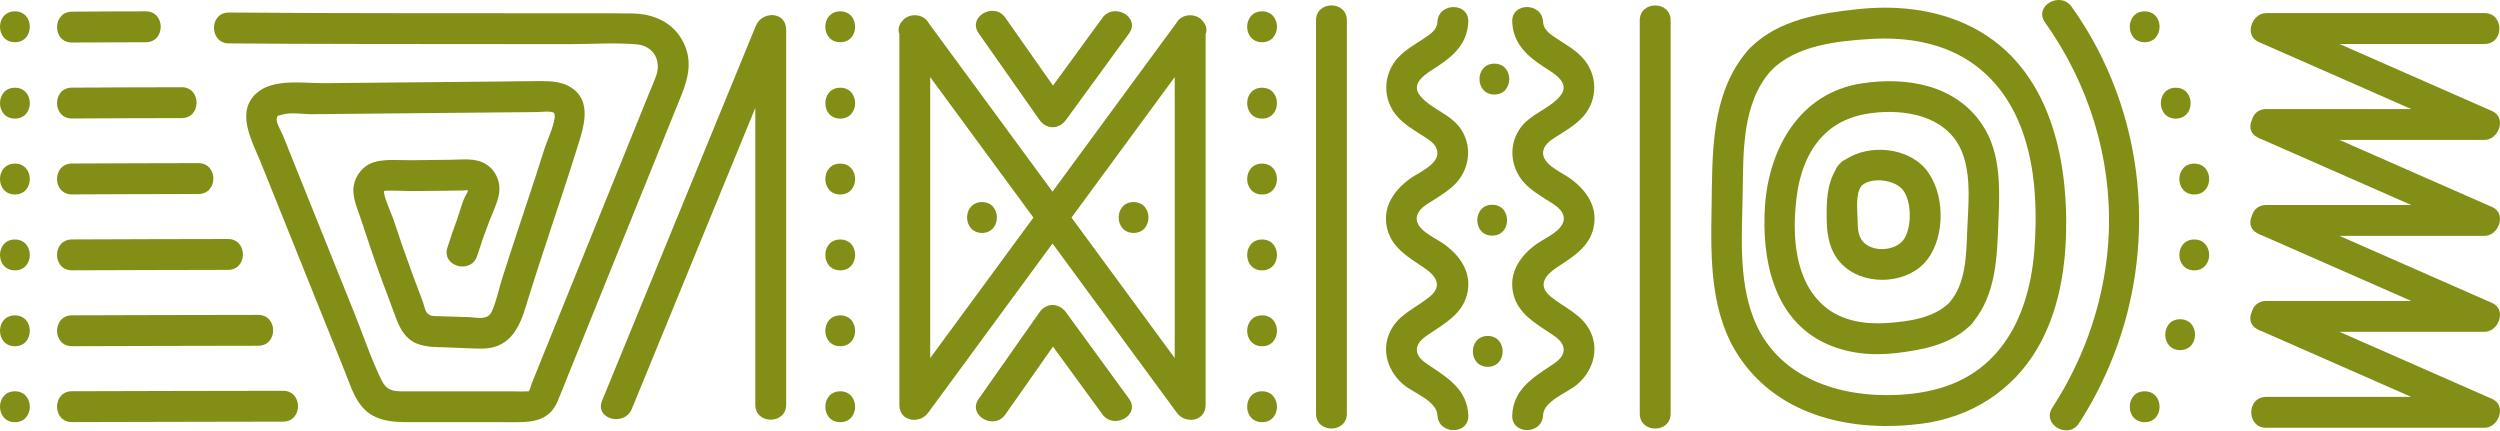
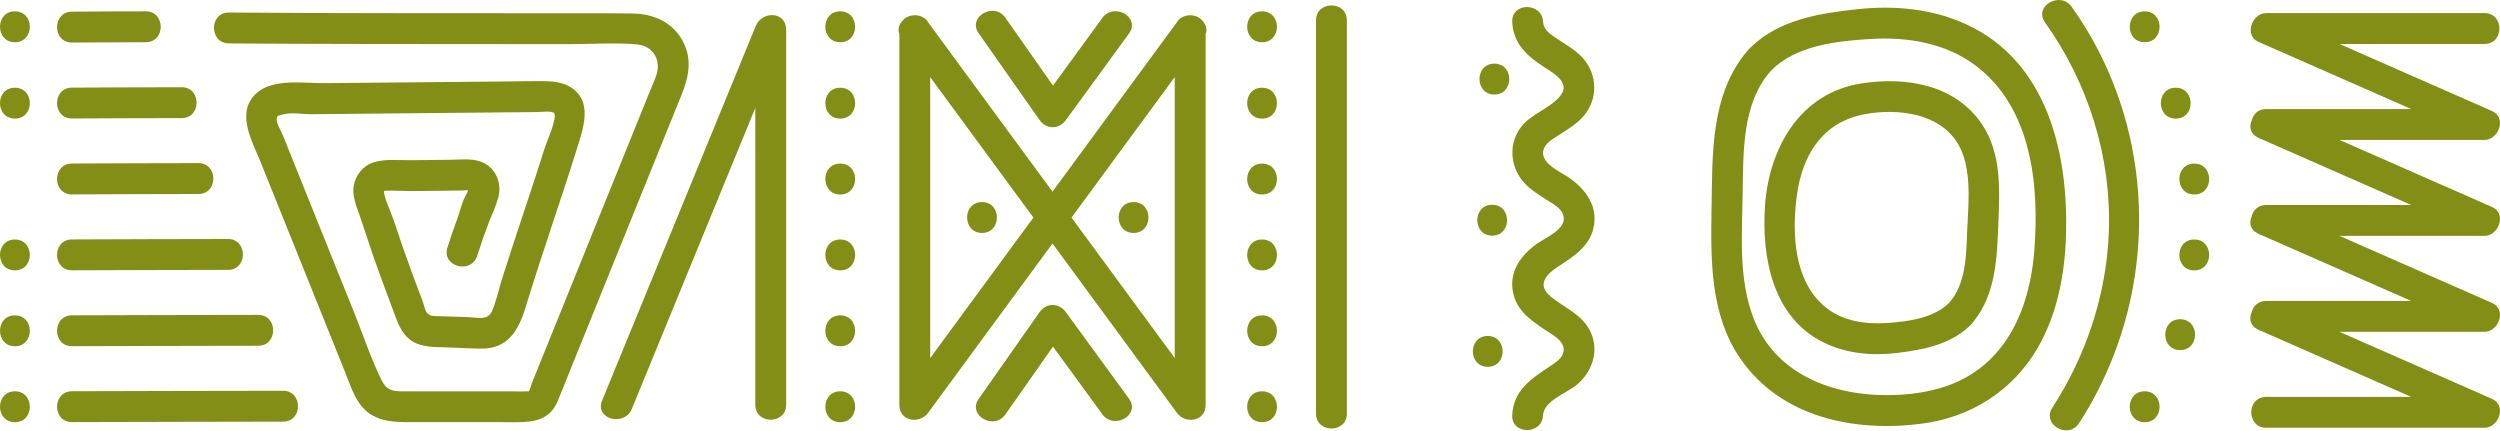
<svg xmlns="http://www.w3.org/2000/svg" width="342" height="59" viewBox="0 0 342 59" fill="none">
  <path d="M2.04 53.531C4.757 53.531 4.76 57.754 2.04 57.754C-0.68 57.754 -0.68 53.531 2.04 53.531Z" fill="#828E15" />
  <path d="M2.04 43.144C4.757 43.144 4.76 47.366 2.04 47.366C-0.68 47.366 -0.68 43.144 2.04 43.144Z" fill="#828E15" />
  <path d="M2.04 32.763C4.757 32.763 4.76 36.985 2.04 36.985C-0.68 36.985 -0.68 32.763 2.04 32.763Z" fill="#828E15" />
-   <path d="M2.04 22.382C4.757 22.382 4.76 26.605 2.04 26.605C-0.68 26.605 -0.68 22.382 2.04 22.382Z" fill="#828E15" />
  <path d="M2.04 12.001C4.757 12.001 4.76 16.224 2.04 16.224C-0.68 16.224 -0.68 12.001 2.04 12.001Z" fill="#828E15" />
  <path d="M2.04 1.553C4.757 1.553 4.76 5.776 2.04 5.776C-0.68 5.776 -0.68 1.553 2.04 1.553Z" fill="#828E15" />
  <path d="M38.728 53.458C29.1 53.458 19.473 53.503 9.845 53.521C7.125 53.524 7.128 57.747 9.845 57.744C19.473 57.73 29.1 57.684 38.728 57.68C41.448 57.68 41.445 53.458 38.728 53.458Z" fill="#828E15" />
  <path d="M35.329 43.077C26.834 43.077 18.34 43.119 9.845 43.136C7.125 43.144 7.128 47.366 9.845 47.359C18.34 47.342 26.834 47.299 35.329 47.299C38.049 47.299 38.045 43.077 35.329 43.077Z" fill="#828E15" />
  <path d="M31.191 32.696C24.075 32.696 16.96 32.734 9.841 32.756C7.121 32.763 7.125 36.985 9.841 36.978C16.957 36.961 24.072 36.922 31.191 36.919C33.911 36.919 33.907 32.696 31.191 32.696Z" fill="#828E15" />
  <path d="M27.148 22.315C21.38 22.315 15.609 22.35 9.841 22.371C7.121 22.382 7.125 26.605 9.841 26.594C15.609 26.573 21.38 26.541 27.148 26.538C29.868 26.538 29.864 22.315 27.148 22.315Z" fill="#828E15" />
  <path d="M24.853 11.934C19.849 11.934 14.845 11.966 9.841 11.987C7.121 11.997 7.125 16.22 9.841 16.209C14.845 16.188 19.849 16.157 24.853 16.157C27.573 16.157 27.57 11.934 24.853 11.934Z" fill="#828E15" />
  <path d="M19.948 1.553C16.58 1.553 13.213 1.571 9.845 1.595C7.125 1.613 7.128 5.836 9.845 5.818C13.213 5.797 16.58 5.779 19.948 5.776C22.668 5.776 22.664 1.553 19.948 1.553Z" fill="#828E15" />
  <path d="M76.282 54.886C76.834 53.602 77.331 52.289 77.855 50.994C82.971 38.34 88.088 25.686 93.208 13.035C94.186 10.614 94.749 8.229 93.447 5.713C92.061 3.028 89.39 1.88 86.494 1.845C82.753 1.796 79.013 1.821 75.272 1.814C60.619 1.792 45.967 1.835 31.314 1.715C28.59 1.694 28.597 5.917 31.314 5.938C34.277 5.962 37.236 5.98 40.199 5.991C52.737 6.043 65.271 6.015 77.809 6.04C80.867 6.047 84.052 5.804 87.099 6.068C89.4 6.269 90.512 8.274 89.752 10.389C89.443 11.251 89.062 12.096 88.718 12.944C84.178 24.173 79.635 35.402 75.096 46.631C74.329 48.528 73.562 50.424 72.795 52.321C72.657 52.659 72.541 53.253 72.313 53.563C72.299 53.542 72.256 53.528 72.175 53.531C71.366 53.584 70.532 53.531 69.719 53.531C65.525 53.528 61.334 53.521 57.139 53.531C56.471 53.531 55.802 53.538 55.133 53.538C53.659 53.531 52.878 53.384 52.195 52.004C50.759 49.094 49.721 45.92 48.507 42.908C45.889 36.398 43.271 29.888 40.653 23.378C39.998 21.748 39.344 20.123 38.689 18.493C38.517 18.064 37.722 16.737 37.852 16.224C37.993 15.675 37.95 15.903 38.528 15.703C39.678 15.305 41.473 15.632 42.669 15.622C44.288 15.608 45.903 15.59 47.522 15.576C54.454 15.509 61.386 15.446 68.319 15.379C70.05 15.361 71.785 15.344 73.516 15.33C73.857 15.33 75.49 15.129 75.779 15.457C76.31 16.062 74.793 19.377 74.568 20.094C74.111 21.544 73.646 22.991 73.175 24.433C72.186 27.456 71.172 30.472 70.18 33.498C69.673 35.039 69.174 36.581 68.685 38.129C68.224 39.589 67.914 41.219 67.277 42.609C66.703 43.858 65.363 43.443 64.198 43.386C62.854 43.323 61.506 43.323 60.162 43.26C59.479 43.228 58.898 43.327 58.448 42.834C58.131 42.486 58.015 41.754 57.864 41.335C57.371 39.983 56.843 38.646 56.347 37.295C55.45 34.853 54.602 32.397 53.789 29.926C53.627 29.43 52.318 26.513 52.557 26.133C52.642 25.999 55.629 26.147 56.224 26.14C57.843 26.122 59.458 26.108 61.077 26.091C61.819 26.08 62.558 26.073 63.301 26.059C63.374 26.059 63.751 26.02 64.019 26.013C63.973 26.133 63.955 26.323 63.902 26.404C63.244 27.4 62.928 28.955 62.509 30.078C62.041 31.33 61.608 32.594 61.207 33.868C60.383 36.468 64.462 37.573 65.278 34.99C65.781 33.403 66.334 31.837 66.929 30.282C67.386 29.085 68.037 27.822 68.259 26.555C68.54 24.961 67.854 23.297 66.457 22.442C65.035 21.572 63.297 21.836 61.703 21.857C59.877 21.882 58.054 21.896 56.228 21.917C54.591 21.935 52.705 21.713 51.132 22.199C49.668 22.653 48.613 23.976 48.38 25.471C48.152 26.953 48.87 28.448 49.324 29.835C50.26 32.713 51.234 35.578 52.279 38.421C52.888 40.075 53.508 41.725 54.123 43.376C54.605 44.667 55.211 45.959 56.435 46.708C57.769 47.521 59.511 47.468 61.013 47.518C62.597 47.57 64.184 47.672 65.767 47.694C69.431 47.746 70.898 45.283 71.869 42.123C72.985 38.498 74.163 34.895 75.356 31.295C76.539 27.73 77.728 24.166 78.847 20.58C79.748 17.691 81.268 13.753 77.886 11.825C76.782 11.195 75.462 11.104 74.22 11.097C72.372 11.086 70.521 11.132 68.674 11.149C64.515 11.188 60.355 11.227 56.196 11.265C52.269 11.304 48.338 11.339 44.411 11.378C41.61 11.406 37.391 10.681 35.09 12.747C32.172 15.368 34.513 19.334 35.67 22.213C37.197 26.01 38.725 29.807 40.252 33.607C41.779 37.404 43.306 41.201 44.834 45.002C45.618 46.955 46.403 48.907 47.191 50.861C47.772 52.307 48.268 53.901 49.176 55.189C50.889 57.624 53.486 57.761 56.217 57.751C58.526 57.744 60.834 57.747 63.139 57.747C65.637 57.747 68.136 57.747 70.638 57.754C73.129 57.754 75.195 57.427 76.289 54.89L76.282 54.886Z" fill="#828E15" />
  <path d="M184.252 56.582V2.781C184.252 0.061 180.03 0.065 180.03 2.781V56.582C180.03 59.302 184.252 59.299 184.252 56.582Z" fill="#828E15" />
-   <path d="M224.319 2.785V56.586C224.319 59.306 228.541 59.303 228.541 56.586V2.785C228.541 0.065 224.319 0.068 224.319 2.785Z" fill="#828E15" />
-   <path d="M200.862 56.804C200.714 53.422 198.282 51.825 195.713 50.121C194.897 49.58 193.827 48.932 193.824 47.838C193.824 46.807 194.799 46.166 195.569 45.649C197.67 44.238 200.01 42.946 200.686 40.304C201.442 37.341 199.753 34.955 197.452 33.326C196.287 32.502 193.187 31.26 193.905 29.339C194.25 28.42 195.386 27.833 196.15 27.34C197.188 26.671 198.293 26.003 199.144 25.095C201.041 23.072 201.428 20.052 199.88 17.702C198.483 15.58 195.865 15.006 194.306 13.141C192.775 11.311 195.263 9.992 196.59 9.122C198.891 7.62 200.735 5.913 200.862 3.003C200.981 0.283 196.759 0.297 196.639 3.003C196.59 4.115 195.597 4.724 194.749 5.29C193.574 6.071 192.297 6.779 191.318 7.817C189.137 10.136 189.063 13.641 191.213 16.009C192.089 16.973 193.226 17.67 194.313 18.374C195.045 18.849 196.1 19.391 196.484 20.235C197.388 22.238 194.25 23.487 193.014 24.359C190.752 25.957 189.091 28.258 189.742 31.176C190.337 33.846 192.641 35.184 194.753 36.588C196.386 37.675 197.434 39.062 195.597 40.575C193.665 42.169 191.251 43.006 190.132 45.434C188.925 48.052 189.918 50.882 192.047 52.655C193.352 53.742 196.554 54.851 196.642 56.807C196.762 59.517 200.985 59.524 200.865 56.807L200.862 56.804Z" fill="#828E15" />
  <path d="M211.091 56.804C211.175 54.847 214.381 53.739 215.687 52.652C217.812 50.878 218.804 48.049 217.601 45.431C216.482 43.003 214.072 42.165 212.136 40.571C210.299 39.058 211.348 37.672 212.981 36.584C215.092 35.18 217.397 33.843 217.992 31.172C218.643 28.258 216.982 25.957 214.719 24.356C213.484 23.483 210.345 22.234 211.249 20.232C211.629 19.387 212.685 18.845 213.421 18.37C214.508 17.67 215.644 16.97 216.521 16.005C218.671 13.641 218.597 10.132 216.415 7.813C215.437 6.775 214.16 6.068 212.984 5.287C212.136 4.724 211.144 4.111 211.095 2.999C210.975 0.293 206.752 0.279 206.872 2.999C206.999 5.91 208.842 7.616 211.144 9.119C212.47 9.985 214.958 11.304 213.428 13.137C211.869 15.002 209.251 15.576 207.854 17.698C206.305 20.049 206.692 23.072 208.589 25.091C209.441 25.999 210.546 26.664 211.584 27.336C212.347 27.829 213.484 28.417 213.829 29.335C214.547 31.256 211.45 32.499 210.282 33.322C207.977 34.951 206.291 37.337 207.048 40.3C207.723 42.943 210.06 44.234 212.164 45.645C212.935 46.163 213.913 46.803 213.91 47.834C213.91 48.929 212.836 49.576 212.02 50.118C209.451 51.821 207.02 53.415 206.872 56.8C206.752 59.517 210.975 59.51 211.095 56.8L211.091 56.804Z" fill="#828E15" />
  <path d="M203.525 50.181C206.245 50.181 206.242 45.959 203.525 45.959C200.809 45.959 200.809 50.181 203.525 50.181Z" fill="#828E15" />
  <path d="M204.131 32.235C206.851 32.235 206.847 28.012 204.131 28.012C201.414 28.012 201.414 32.235 204.131 32.235Z" fill="#828E15" />
  <path d="M204.43 12.93C207.15 12.93 207.146 8.707 204.43 8.707C201.713 8.707 201.713 12.93 204.43 12.93Z" fill="#828E15" />
  <path d="M114.944 53.531C112.224 53.531 112.227 57.754 114.944 57.754C117.661 57.754 117.661 53.531 114.944 53.531Z" fill="#828E15" />
  <path d="M114.944 47.366C117.664 47.366 117.661 43.144 114.944 43.144C112.227 43.144 112.227 47.366 114.944 47.366Z" fill="#828E15" />
  <path d="M114.944 36.985C117.664 36.985 117.661 32.763 114.944 32.763C112.227 32.763 112.227 36.985 114.944 36.985Z" fill="#828E15" />
  <path d="M114.944 26.605C117.664 26.605 117.661 22.382 114.944 22.382C112.227 22.382 112.227 26.605 114.944 26.605Z" fill="#828E15" />
  <path d="M114.944 16.224C117.664 16.224 117.661 12.001 114.944 12.001C112.227 12.001 112.227 16.224 114.944 16.224Z" fill="#828E15" />
  <path d="M114.944 5.776C117.664 5.776 117.661 1.553 114.944 1.553C112.227 1.553 112.227 5.776 114.944 5.776Z" fill="#828E15" />
  <path d="M172.651 53.531C169.93 53.531 169.934 57.754 172.651 57.754C175.367 57.754 175.367 53.531 172.651 53.531Z" fill="#828E15" />
  <path d="M172.651 47.366C175.371 47.366 175.367 43.144 172.651 43.144C169.934 43.144 169.934 47.366 172.651 47.366Z" fill="#828E15" />
  <path d="M172.651 36.985C175.371 36.985 175.367 32.763 172.651 32.763C169.934 32.763 169.934 36.985 172.651 36.985Z" fill="#828E15" />
  <path d="M172.651 26.605C175.371 26.605 175.367 22.382 172.651 22.382C169.934 22.382 169.934 26.605 172.651 26.605Z" fill="#828E15" />
  <path d="M172.651 16.224C175.371 16.224 175.367 12.001 172.651 12.001C169.934 12.001 169.934 16.224 172.651 16.224Z" fill="#828E15" />
  <path d="M172.651 1.553C169.93 1.553 169.934 5.776 172.651 5.776C175.367 5.776 175.367 1.553 172.651 1.553Z" fill="#828E15" />
  <path d="M293.391 53.531C290.671 53.531 290.674 57.754 293.391 57.754C296.108 57.754 296.108 53.531 293.391 53.531Z" fill="#828E15" />
  <path d="M298.244 43.671C295.524 43.671 295.527 47.894 298.244 47.894C300.96 47.894 300.96 43.671 298.244 43.671Z" fill="#828E15" />
  <path d="M300.176 32.763C297.455 32.763 297.459 36.985 300.176 36.985C302.892 36.985 302.892 32.763 300.176 32.763Z" fill="#828E15" />
  <path d="M300.176 22.382C297.455 22.382 297.459 26.605 300.176 26.605C302.892 26.605 302.892 22.382 300.176 22.382Z" fill="#828E15" />
  <path d="M297.642 12.001C294.922 12.001 294.925 16.224 297.642 16.224C300.359 16.224 300.359 12.001 297.642 12.001Z" fill="#828E15" />
  <path d="M293.391 1.553C290.671 1.553 290.674 5.776 293.391 5.776C296.108 5.776 296.108 1.553 293.391 1.553Z" fill="#828E15" />
  <path d="M239.284 6.677C239.211 6.751 239.151 6.828 239.091 6.905C233.946 12.884 234.267 21.185 234.14 28.631C234.024 35.529 233.953 42.975 237.986 48.918C243.549 57.117 253.659 59.165 262.935 57.955C269.593 57.086 275.336 53.472 278.738 47.616C281.487 42.887 282.497 37.351 282.637 31.939C282.922 20.83 280.026 8.387 268.952 3.313C264.321 1.191 259.138 0.712 254.117 1.258C248.919 1.821 243.426 2.662 239.548 6.43C239.46 6.504 239.372 6.585 239.284 6.68V6.677ZM270.251 8.957C277.971 14.756 278.988 25.373 278.295 34.297C277.901 39.354 276.412 44.657 272.925 48.478C269.441 52.296 264.849 53.725 259.835 54.007C251.65 54.46 242.934 51.698 239.809 43.334C237.81 37.985 238.313 31.953 238.401 26.358C238.489 20.767 238.303 14.112 242.272 9.668C245.636 6.216 251.287 5.603 255.932 5.329C260.954 5.033 266.144 5.874 270.254 8.961L270.251 8.957Z" fill="#828E15" />
  <path d="M241.445 28.272C240.991 35.258 242.518 43.39 249.412 46.821C252.565 48.39 256.119 48.7 259.574 48.278C263.065 47.852 266.616 47.162 269.276 44.752C269.396 44.66 269.515 44.551 269.628 44.424C269.755 44.298 269.86 44.167 269.945 44.034C273.062 40.184 273.186 35.243 273.379 30.468C273.562 25.939 273.798 20.985 271.162 17.044C267.499 11.561 260.771 10.477 254.676 11.406C246.196 12.701 241.959 20.33 241.442 28.272H241.445ZM268.615 21.375C269.663 24.599 269.251 28.202 269.114 31.527C268.977 34.874 268.984 38.773 266.64 41.433C264.55 43.513 261.066 43.988 258.199 44.185C255.165 44.393 251.984 43.942 249.595 41.915C245.397 38.354 245.147 31.974 245.787 26.893C246.167 23.881 247.216 20.791 249.37 18.578C251.425 16.466 254.071 15.594 256.939 15.372C261.682 14.999 266.964 16.312 268.611 21.375H268.615Z" fill="#828E15" />
-   <path d="M251.671 22.421C251.389 22.677 251.21 22.959 251.108 23.244C249.887 25.309 249.859 27.685 249.894 30.116C249.929 32.576 250.46 34.923 252.424 36.563C255.563 39.185 261.13 38.78 263.646 35.525C266.183 32.242 266.084 26.221 263.375 23.064C260.88 20.161 255.728 19.683 252.512 21.791C252.216 21.9 251.931 22.1 251.678 22.424L251.671 22.421ZM260.384 26.073C261.503 27.667 261.52 30.831 260.588 32.52C259.648 34.216 256.724 34.561 255.204 33.386C254.18 32.594 254.134 31.306 254.117 30.113C254.099 28.828 253.803 26.481 254.659 25.404C256.059 24.124 259.353 24.606 260.384 26.073Z" fill="#828E15" />
  <path d="M279.752 3.059C285.706 11.41 288.866 21.491 288.486 31.763C288.169 40.272 285.4 48.647 280.758 55.769C279.27 58.057 282.926 60.168 284.404 57.902C285.991 55.467 287.346 52.891 288.493 50.217C295.4 34.086 293.627 15.263 283.401 0.927C281.835 -1.269 278.175 0.842 279.755 3.059H279.752Z" fill="#828E15" />
  <path d="M339.879 58.518C341.832 58.518 342.941 55.46 340.946 54.584C339.696 54.035 338.451 53.486 337.201 52.937C331.48 50.421 325.758 47.908 320.036 45.392H339.879C341.832 45.392 342.941 42.334 340.946 41.458C339.696 40.909 338.451 40.36 337.201 39.811C331.48 37.295 325.758 34.782 320.036 32.266H339.879C341.832 32.266 342.941 29.209 340.946 28.332C339.696 27.783 338.451 27.234 337.201 26.685C331.48 24.169 325.758 21.657 320.036 19.141H339.879C341.832 19.141 342.941 16.083 340.946 15.207C339.696 14.658 338.451 14.109 337.201 13.56C331.48 11.044 325.758 8.531 320.036 6.015H339.879C342.599 6.015 342.596 1.792 339.879 1.792H310.018C308.065 1.792 306.956 4.85 308.952 5.727C310.201 6.276 311.447 6.825 312.696 7.373C318.418 9.89 324.139 12.402 329.861 14.918H310.018C308.927 14.918 308.276 15.597 308.058 16.41C307.657 17.262 307.79 18.279 308.85 18.803C309.022 18.919 309.216 19.011 309.437 19.067L312.692 20.499C318.414 23.015 324.136 25.528 329.857 28.044H310.014C308.924 28.044 308.273 28.723 308.054 29.536C307.653 30.387 307.787 31.404 308.846 31.929C309.019 32.045 309.212 32.136 309.434 32.193L312.689 33.625C318.41 36.141 324.132 38.653 329.854 41.169H310.011C308.92 41.169 308.269 41.849 308.051 42.661C307.65 43.513 307.783 44.53 308.843 45.054C309.015 45.17 309.209 45.262 309.43 45.318C310.518 45.797 311.601 46.272 312.689 46.75C318.41 49.266 324.132 51.779 329.854 54.295H310.011C307.291 54.295 307.294 58.518 310.011 58.518H339.879Z" fill="#828E15" />
  <path d="M107.547 55.375V4.094C107.547 1.525 104.25 1.465 103.399 3.531C102.533 5.639 101.671 7.746 100.805 9.854C94.658 24.841 88.51 39.829 82.362 54.816C81.332 57.332 85.417 58.419 86.434 55.938C87.3 53.831 88.162 51.723 89.027 49.615C93.792 37.999 98.556 26.383 103.325 14.763V55.375C103.325 58.096 107.547 58.092 107.547 55.375Z" fill="#828E15" />
  <path d="M164.578 2.943C163.744 1.74 161.636 1.803 160.936 3.133C159.391 5.237 157.847 7.338 156.302 9.443C152.195 15.034 148.085 20.626 143.979 26.217C142.543 24.261 141.107 22.308 139.671 20.351C135.456 14.612 131.24 8.873 127.024 3.133C126.324 1.799 124.22 1.736 123.382 2.94C122.974 3.397 122.791 4.009 123.034 4.657V55.404C123.034 57.659 125.793 58.067 126.968 56.47C128.531 54.341 130.096 52.212 131.659 50.083C135.765 44.491 139.875 38.9 143.982 33.308C145.418 35.265 146.853 37.218 148.289 39.174C152.526 44.938 156.759 50.706 160.996 56.47C162.171 58.067 164.93 57.656 164.93 55.404V4.657C165.173 4.006 164.99 3.397 164.582 2.94L164.578 2.943ZM136.022 37.045C133.098 41.025 130.174 45.005 127.25 48.985V10.544C127.503 10.889 127.753 11.23 128.006 11.575C132.461 17.638 136.916 23.701 141.371 29.765C139.587 32.193 137.806 34.617 136.022 37.045ZM146.583 29.765C148.367 27.336 150.147 24.912 151.931 22.484C154.855 18.504 157.78 14.524 160.704 10.544V48.985C160.451 48.64 160.201 48.299 159.947 47.954C155.492 41.891 151.037 35.828 146.583 29.765Z" fill="#828E15" />
  <path d="M154.454 54.548C151.583 50.611 148.708 46.673 145.837 42.735C144.865 41.405 143.152 41.363 142.191 42.735C139.422 46.684 136.649 50.628 133.879 54.577C132.313 56.807 135.977 58.915 137.525 56.709C139.7 53.612 141.874 50.516 144.049 47.416C146.301 50.505 148.557 53.595 150.809 56.681C152.396 58.856 156.059 56.748 154.454 54.548Z" fill="#828E15" />
  <path d="M133.879 4.548C136.649 8.496 139.422 12.441 142.191 16.389C143.155 17.761 144.869 17.719 145.837 16.389C148.708 12.451 151.583 8.514 154.454 4.576C156.059 2.377 152.392 0.272 150.809 2.443C148.557 5.533 146.301 8.623 144.049 11.709C141.874 8.612 139.7 5.515 137.525 2.415C135.973 0.205 132.313 2.317 133.879 4.548Z" fill="#828E15" />
  <path d="M155.074 27.643C152.354 27.643 152.357 31.865 155.074 31.865C157.79 31.865 157.79 27.643 155.074 27.643Z" fill="#828E15" />
  <path d="M134.337 31.865C137.057 31.865 137.053 27.643 134.337 27.643C131.62 27.643 131.62 31.865 134.337 31.865Z" fill="#828E15" />
</svg>